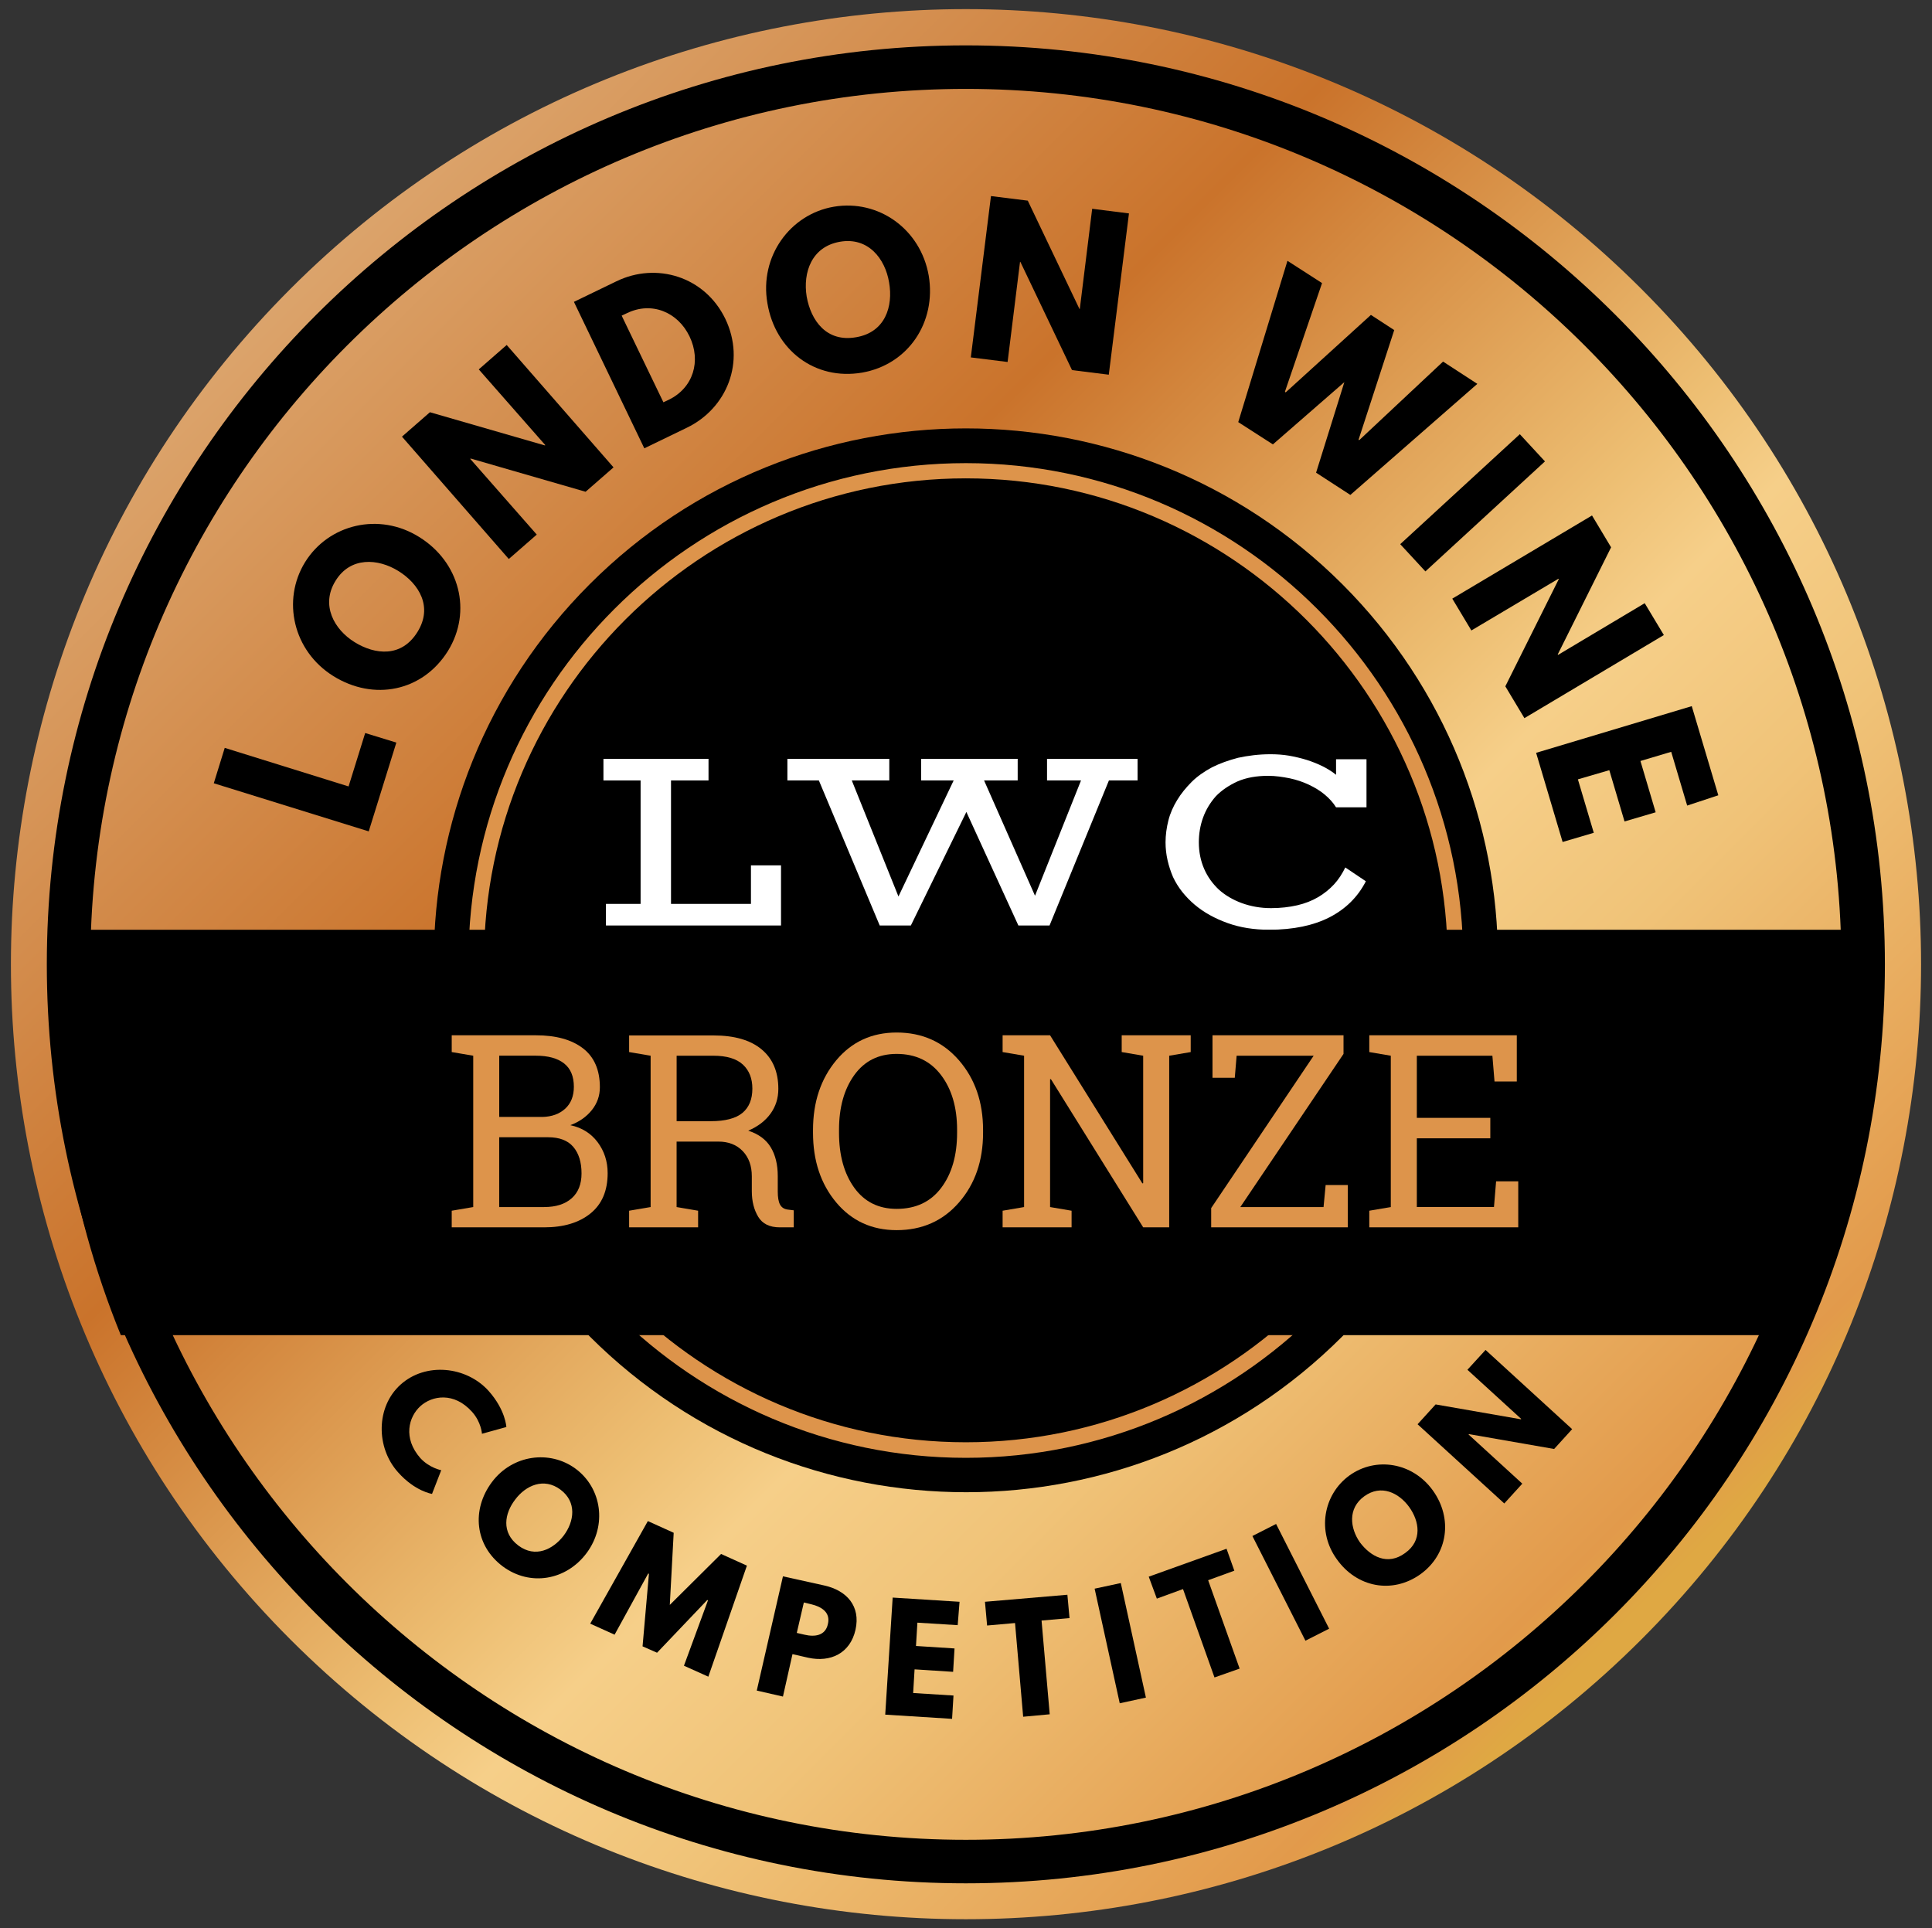
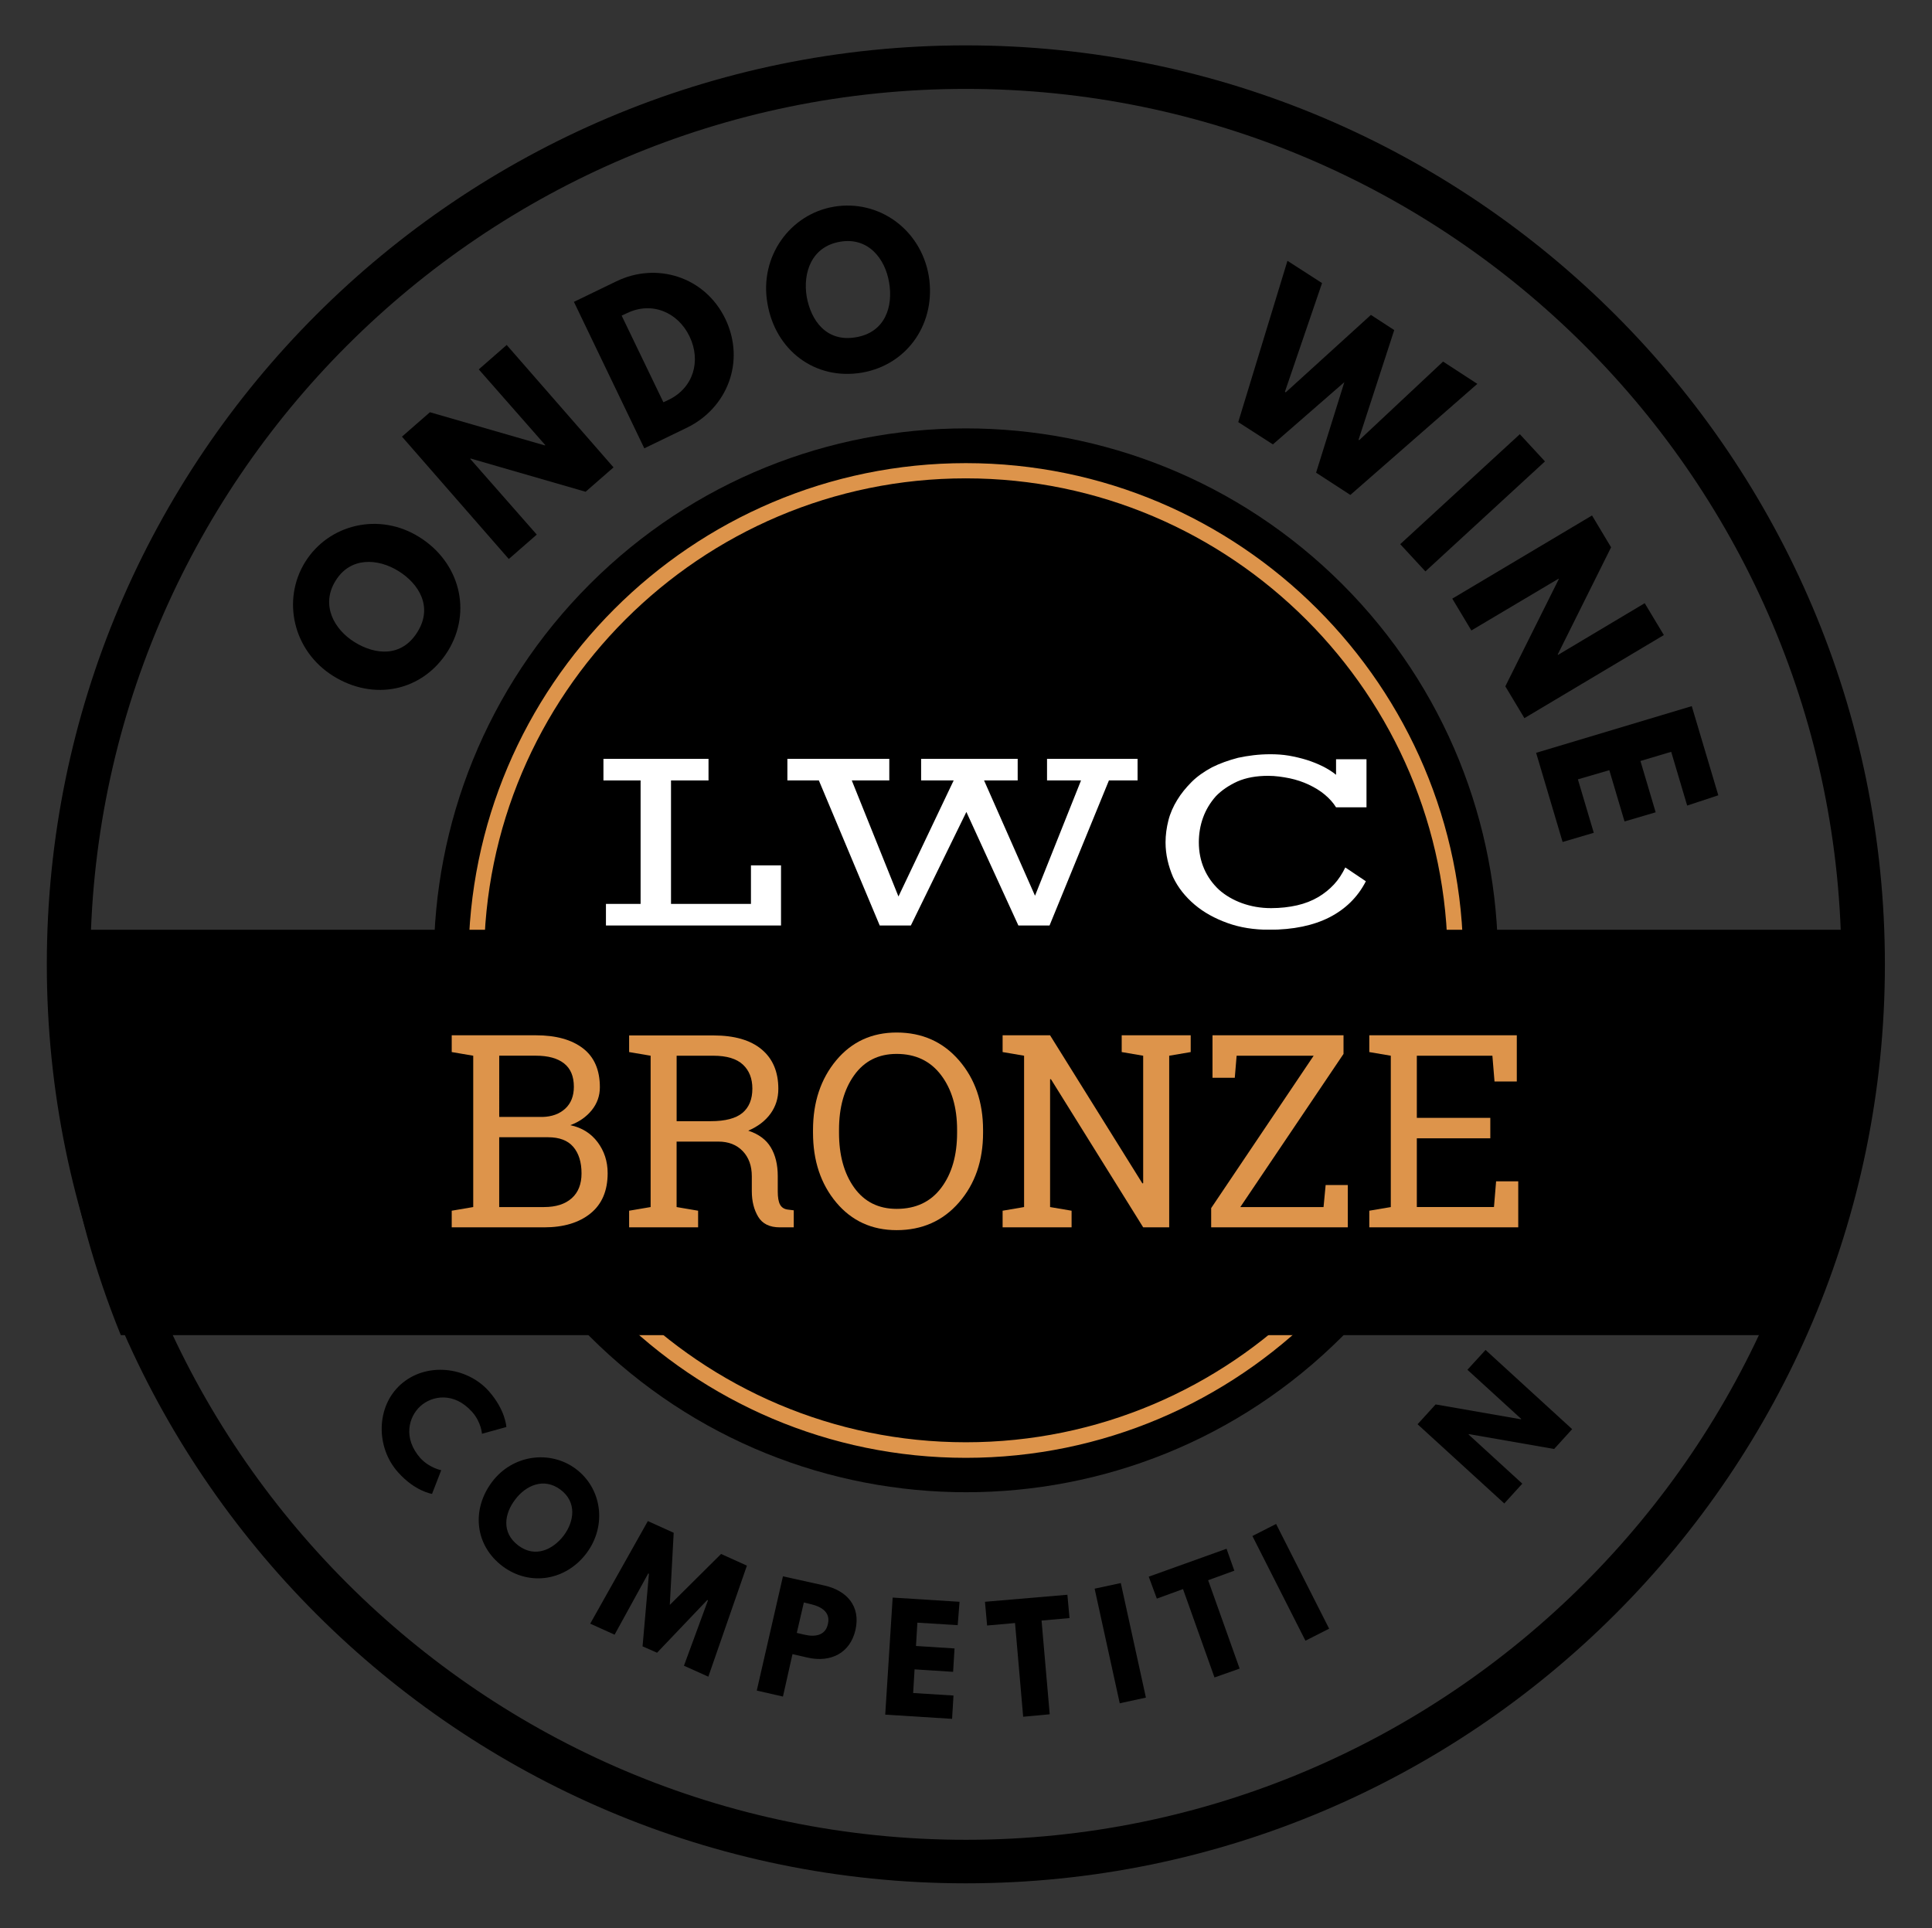
<svg xmlns="http://www.w3.org/2000/svg" version="1.1" id="Livello_1" x="0px" y="0px" width="67.02px" height="66.897px" viewBox="0 -43.762 67.02 66.897" enable-background="new 0 -43.762 67.02 66.897" xml:space="preserve">
  <rect x="0" y="-43.762" width="67.02" height="66.897" fill="#333333" stroke="none" />
  <g>
    <linearGradient id="SVGID_1_" gradientUnits="userSpaceOnUse" x1="-153.859" y1="67.303" x2="-108.84" y2="22.283" gradientTransform="matrix(1.063 0 0 -1.063 172.062 36.234)">
      <stop offset="0.006" style="stop-color:#DDA871" />
      <stop offset="0.333" style="stop-color:#CA732B" />
      <stop offset="0.58" style="stop-color:#EDBE72" />
      <stop offset="0.642" style="stop-color:#F6CF89" />
      <stop offset="0.75" style="stop-color:#F0C378" />
      <stop offset="0.963" style="stop-color:#E29A4B" />
      <stop offset="1" style="stop-color:#DFA843" />
    </linearGradient>
-     <path fill="url(#SVGID_1_)" d="M56.932,13.12c-12.937,12.933-33.919,12.933-46.853,0c-12.934-12.934-12.934-33.918,0-46.865   c12.934-12.934,33.917-12.934,46.853,0C69.877-20.798,69.877,0.187,56.932,13.12z" />
    <g>
      <g>
        <g>
          <path d="M20.46-23.498c7.204-7.203,18.886-7.203,26.101,0c7.204,7.204,7.204,18.898,0,26.102      c-7.203,7.203-18.885,7.203-26.101,0C13.245-4.6,13.245-16.282,20.46-23.498z" />
          <path fill="#DD944B" d="M33.505,6.813c-9.511,0-17.253-7.744-17.253-17.254c0-9.511,7.743-17.254,17.253-17.254      s17.253,7.743,17.253,17.254C50.758-0.931,43.016,6.813,33.505,6.813z M33.505-27.167c-9.216,0-16.714,7.498-16.714,16.714      S24.289,6.273,33.505,6.273s16.713-7.499,16.713-16.727C50.218-19.656,42.721-27.167,33.505-27.167z" />
          <path d="M33.505,21.574c-17.585,0-31.881-14.295-31.881-31.88c0-17.586,14.296-31.882,31.881-31.882      s31.881,14.309,31.881,31.882C65.386,7.279,51.09,21.574,33.505,21.574z M33.505-40.678c-16.75,0-30.372,13.621-30.372,30.372      c0,16.75,13.622,30.37,30.372,30.37c16.738,0,30.372-13.62,30.372-30.37C63.876-27.057,50.256-40.678,33.505-40.678z" />
        </g>
      </g>
    </g>
    <g>
      <polygon fill="#FFFFFF" points="21.02,-12.404 22.222,-12.404 22.222,-16.687 20.933,-16.687 20.933,-17.436 24.578,-17.436     24.578,-16.687 23.277,-16.687 23.277,-12.404 26.05,-12.404 26.05,-13.741 27.093,-13.741 27.093,-11.655 21.02,-11.655   " />
      <polygon fill="#FFFFFF" points="28.406,-16.687 27.314,-16.687 27.314,-17.436 30.849,-17.436 30.849,-16.687 29.548,-16.687     31.167,-12.661 33.082,-16.687 31.953,-16.687 31.953,-17.436 35.303,-17.436 35.303,-16.687 34.137,-16.687 35.904,-12.687     37.5,-16.687 36.321,-16.687 36.321,-17.436 39.462,-17.436 39.462,-16.687 38.468,-16.687 36.408,-11.655 35.327,-11.655     33.523,-15.594 31.597,-11.655 30.517,-11.655   " />
      <path fill="#FFFFFF" d="M40.432-14.54c0-0.257,0.037-0.515,0.099-0.76c0.061-0.246,0.171-0.491,0.307-0.711    c0.134-0.222,0.306-0.43,0.502-0.627c0.197-0.196,0.43-0.355,0.701-0.503c0.27-0.136,0.576-0.245,0.908-0.332    c0.343-0.073,0.711-0.123,1.117-0.123c0.221,0,0.429,0.013,0.65,0.05c0.208,0.037,0.416,0.086,0.614,0.147    c0.195,0.062,0.379,0.136,0.552,0.221c0.171,0.086,0.331,0.185,0.465,0.295v-0.54h1.056v1.669h-1.056    c-0.097-0.159-0.232-0.308-0.393-0.442c-0.16-0.134-0.342-0.244-0.552-0.344c-0.209-0.098-0.429-0.171-0.662-0.221    c-0.246-0.049-0.491-0.086-0.749-0.086c-0.404,0-0.76,0.062-1.067,0.196c-0.295,0.136-0.552,0.308-0.75,0.516    c-0.195,0.222-0.343,0.467-0.44,0.737c-0.099,0.27-0.147,0.563-0.147,0.857c0,0.332,0.062,0.64,0.184,0.921    c0.123,0.283,0.294,0.516,0.515,0.725c0.221,0.196,0.492,0.355,0.798,0.466c0.307,0.11,0.639,0.172,1.008,0.172    c0.331,0,0.636-0.036,0.906-0.098c0.271-0.062,0.517-0.16,0.725-0.282c0.209-0.123,0.393-0.271,0.552-0.442    s0.284-0.368,0.393-0.589l0.713,0.479c-0.282,0.553-0.713,0.97-1.265,1.252c-0.553,0.282-1.252,0.43-2.086,0.43    c-0.527,0-1.007-0.074-1.448-0.233c-0.442-0.159-0.822-0.368-1.141-0.638c-0.319-0.271-0.577-0.59-0.749-0.957    C40.531-13.717,40.432-14.11,40.432-14.54" />
    </g>
    <g>
      <g>
        <g>
-           <path d="M12.092-16.479l0.576-1.853L13.749-18l-0.958,3.08l-5.375-1.669l0.38-1.228L12.092-16.479z" />
          <path d="M10.582-24.259c0.822-1.325,2.577-1.742,3.963-0.871c1.399,0.871,1.841,2.576,0.994,3.951      c-0.883,1.412-2.577,1.743-3.976,0.871C10.164-21.179,9.772-22.945,10.582-24.259z M14.484-21.842      c0.54-0.87,0.049-1.668-0.663-2.11c-0.711-0.441-1.668-0.503-2.184,0.344c-0.516,0.835-0.049,1.682,0.663,2.123      C13.012-21.043,13.932-20.945,14.484-21.842z" />
          <path d="M18.62-25.216l-0.97,0.847l-3.706-4.245l0.97-0.847l3.988,1.152l0.013-0.012l-2.307-2.626l0.969-0.847l3.706,4.246      l-0.969,0.846l-3.988-1.153l-0.013,0.013L18.62-25.216z" />
          <path d="M21.381-34.002c1.387-0.675,3.068-0.172,3.78,1.301c0.712,1.484,0.061,3.104-1.337,3.779l-1.473,0.713l-2.442-5.081      L21.381-34.002z M23.196-29.892c0.86-0.417,1.13-1.35,0.725-2.196c-0.405-0.846-1.312-1.227-2.172-0.81l-0.184,0.086      l1.448,3.006L23.196-29.892z" />
          <path d="M28.928-36.591c1.546-0.259,3.007,0.773,3.289,2.392c0.27,1.62-0.712,3.081-2.307,3.363      c-1.645,0.282-3.02-0.785-3.289-2.405C26.338-34.861,27.406-36.334,28.928-36.591z M29.7-32.063      c1.007-0.171,1.289-1.067,1.142-1.901c-0.135-0.822-0.724-1.584-1.706-1.411c-0.982,0.171-1.288,1.066-1.153,1.901      C28.131-32.64,28.67-31.88,29.7-32.063z" />
-           <path d="M34.953-31.204l-1.276-0.159l0.699-5.597l1.277,0.159l1.792,3.756h0.013l0.429-3.474l1.276,0.161l-0.7,5.595      l-1.275-0.159l-1.792-3.755h-0.012L34.953-31.204z" />
          <path d="M46.635-30.505l-2.479,2.16l-1.202-0.773l1.707-5.596l1.2,0.773l-1.287,3.767l0.025,0.025l2.957-2.688l0.809,0.526      l-1.238,3.805l0.024,0.013l2.908-2.725l1.189,0.773l-4.405,3.853l-1.189-0.772L46.635-30.505z" />
          <path d="M49.446-23.939l-0.873-0.945l4.149-3.815l0.872,0.944L49.446-23.939z" />
          <path d="M51.041-21.89l-0.662-1.104l4.847-2.885l0.662,1.104l-1.852,3.719l0.012,0.013l3.006-1.793l0.664,1.105l-4.837,2.883      l-0.662-1.104l1.854-3.718l-0.013-0.013L51.041-21.89z" />
          <path d="M58.527-15.815l-0.554-1.865l-1.067,0.318l0.528,1.78l-1.08,0.318l-0.528-1.779l-1.09,0.318l0.551,1.854l-1.081,0.319      l-0.919-3.093l5.399-1.62l0.921,3.093L58.527-15.815z" />
        </g>
      </g>
      <g>
        <g>
          <path d="M15.306,7.242l-0.319,0.822c0,0-0.588-0.085-1.178-0.749c-0.772-0.858-0.772-2.27,0.087-3.043      c0.872-0.785,2.283-0.638,3.055,0.221c0.59,0.663,0.614,1.251,0.614,1.251l-0.846,0.234c0,0-0.024-0.405-0.344-0.761      c-0.626-0.699-1.387-0.564-1.792-0.197c-0.405,0.368-0.614,1.105,0,1.804C14.902,7.168,15.306,7.242,15.306,7.242z" />
          <path d="M19.97,7.193c0.908,0.675,1.092,1.963,0.381,2.921c-0.712,0.956-1.964,1.166-2.909,0.466      c-0.97-0.724-1.093-1.964-0.381-2.921S19.074,6.53,19.97,7.193z M17.982,9.856c0.589,0.441,1.203,0.135,1.571-0.344      c0.368-0.49,0.466-1.165-0.111-1.596c-0.576-0.43-1.203-0.147-1.57,0.344C17.503,8.739,17.38,9.402,17.982,9.856z" />
          <path d="M24.559,11.758l-0.024-0.013l-1.742,1.829l-0.503-0.221l0.221-2.516l-0.025-0.012l-1.166,2.123l-0.846-0.382l2-3.559      l0.896,0.406l-0.135,2.502l1.779-1.767l0.896,0.405l-1.338,3.852l-0.846-0.38L24.559,11.758z" />
          <path d="M28.597,11.242c0.772,0.172,1.264,0.713,1.08,1.535c-0.184,0.821-0.872,1.141-1.645,0.97l-0.541-0.124l-0.331,1.472      l-0.908-0.208l0.908-3.963L28.597,11.242z M27.909,12.949c0.356,0.084,0.724,0.035,0.81-0.369      c0.098-0.405-0.22-0.602-0.577-0.687l-0.257-0.062l-0.245,1.056L27.909,12.949z" />
          <path d="M33.222,12.618l-1.398-0.087l-0.049,0.809l1.337,0.086l-0.049,0.811l-1.337-0.086l-0.049,0.821l1.399,0.087      l-0.049,0.809l-2.319-0.146l0.258-4.061l2.32,0.146L33.222,12.618z" />
          <path d="M34.168,11.807l2.859-0.244l0.074,0.809l-0.97,0.086l0.283,3.252l-0.921,0.085l-0.282-3.251l-0.969,0.086L34.168,11.807      z" />
          <path d="M39.751,15.131l-0.908,0.197l-0.871-3.976l0.908-0.195L39.751,15.131z" />
          <path d="M39.849,10.936l2.699-0.969l0.27,0.761l-0.908,0.331l1.092,3.066l-0.872,0.307l-1.092-3.066l-0.908,0.331L39.849,10.936      z" />
          <path d="M46.107,12.74l-0.822,0.417l-1.84-3.632l0.822-0.418L46.107,12.74z" />
-           <path d="M46.808,7.427c0.92-0.663,2.196-0.454,2.895,0.515c0.7,0.971,0.527,2.222-0.429,2.909      c-0.981,0.699-2.21,0.453-2.897-0.516C45.677,9.377,45.9,8.089,46.808,7.427z M48.746,10.114      c0.603-0.431,0.491-1.105,0.137-1.596c-0.356-0.491-0.972-0.798-1.56-0.369c-0.576,0.419-0.492,1.104-0.148,1.597      C47.544,10.236,48.132,10.567,48.746,10.114z" />
          <path d="M52.808,7.709l-0.625,0.687l-3.008-2.748l0.626-0.688l2.958,0.516l0.01-0.014l-1.865-1.704l0.629-0.688l3.004,2.748      l-0.625,0.688L50.956,5.99l-0.013,0.013L52.808,7.709z" />
        </g>
      </g>
    </g>
    <g>
      <path d="M4.191,2.556h58.058c1.825-4.483,2.562-9.304,2.224-14.063H1.969C1.631-6.749,2.366-1.927,4.191,2.556z" />
    </g>
    <g>
      <path fill="#DD944B" d="M18.589-7.846c0.695,0,1.239,0.15,1.632,0.451c0.392,0.301,0.588,0.751,0.588,1.352    c0,0.297-0.094,0.561-0.281,0.795c-0.188,0.232-0.436,0.406-0.744,0.52c0.399,0.085,0.715,0.281,0.947,0.59    c0.231,0.309,0.348,0.666,0.348,1.075c0,0.61-0.198,1.076-0.595,1.397c-0.397,0.322-0.934,0.483-1.61,0.483h-3.204V-1.76    l0.746-0.127v-5.25l-0.746-0.127v-0.582h0.746H18.589z M17.317-5.013h1.506c0.323-0.009,0.585-0.105,0.785-0.288    c0.199-0.184,0.299-0.437,0.299-0.76c0-0.359-0.112-0.629-0.338-0.808c-0.227-0.179-0.553-0.269-0.979-0.269h-1.272V-5.013z     M17.317-4.309v2.422h1.557c0.411,0,0.73-0.102,0.958-0.305s0.341-0.49,0.341-0.863c0-0.391-0.096-0.697-0.286-0.92    s-0.482-0.334-0.876-0.334H17.317z" />
      <path fill="#DD944B" d="M24.749-7.841c0.727,0,1.283,0.161,1.67,0.483C26.806-7.036,27-6.579,27-5.987    c0,0.323-0.09,0.61-0.271,0.86s-0.438,0.447-0.773,0.59c0.363,0.119,0.624,0.312,0.784,0.582c0.16,0.268,0.24,0.599,0.24,0.992    v0.535c0,0.205,0.026,0.355,0.078,0.453c0.053,0.098,0.138,0.156,0.257,0.174l0.22,0.027v0.591H27.05    c-0.351,0-0.601-0.122-0.748-0.366s-0.222-0.54-0.222-0.888v-0.517c0-0.363-0.105-0.654-0.316-0.875    c-0.211-0.219-0.492-0.329-0.846-0.329h-1.447v2.271l0.746,0.127v0.577h-2.393V-1.76l0.746-0.127v-5.25l-0.746-0.127v-0.577h0.746    H24.749z M23.471-4.866h1.186c0.504,0,0.869-0.097,1.099-0.288c0.229-0.192,0.343-0.473,0.343-0.842    c0-0.352-0.109-0.629-0.329-0.834c-0.22-0.203-0.56-0.307-1.021-0.307h-1.277V-4.866z" />
      <path fill="#DD944B" d="M34.102-4.464c0,0.97-0.278,1.776-0.835,2.417c-0.558,0.641-1.278,0.961-2.163,0.961    c-0.859,0-1.559-0.32-2.096-0.961c-0.536-0.641-0.805-1.447-0.805-2.417V-4.56c0-0.968,0.269-1.772,0.805-2.417    c0.537-0.643,1.236-0.965,2.096-0.965c0.885,0,1.605,0.322,2.163,0.965c0.557,0.645,0.835,1.449,0.835,2.417V-4.464z     M33.201-4.568c0-0.775-0.186-1.408-0.556-1.897C32.274-6.955,31.76-7.2,31.104-7.2c-0.628,0-1.118,0.245-1.471,0.737    c-0.352,0.49-0.528,1.122-0.528,1.895v0.104c0,0.781,0.177,1.417,0.528,1.906c0.353,0.489,0.843,0.734,1.471,0.734    c0.666,0,1.182-0.244,1.547-0.731c0.367-0.488,0.55-1.125,0.55-1.909V-4.568z" />
      <path fill="#DD944B" d="M41.305-7.846v0.582l-0.746,0.127v5.954h-0.902l-3.203-5.144l-0.027,0.01v4.43l0.746,0.127v0.577H34.78    V-1.76l0.745-0.127v-5.25L34.78-7.264v-0.582h0.745h0.901l3.203,5.139l0.027-0.009v-4.421l-0.745-0.127v-0.582h1.647H41.305z" />
      <path fill="#DD944B" d="M43.026-1.887h2.887l0.073-0.765h0.769v1.469h-4.74v-0.668l3.555-5.286h-2.672l-0.064,0.765h-0.773v-1.474    h4.545V-7.2L43.026-1.887z" />
      <path fill="#DD944B" d="M47.5-1.183V-1.76l0.746-0.127v-5.25L47.5-7.264v-0.582h5.117v1.602h-0.773L51.77-7.137h-2.621v2.156    h2.549v0.709h-2.549v2.385h2.676l0.074-0.893h0.768v1.597H47.5z" />
    </g>
  </g>
</svg>